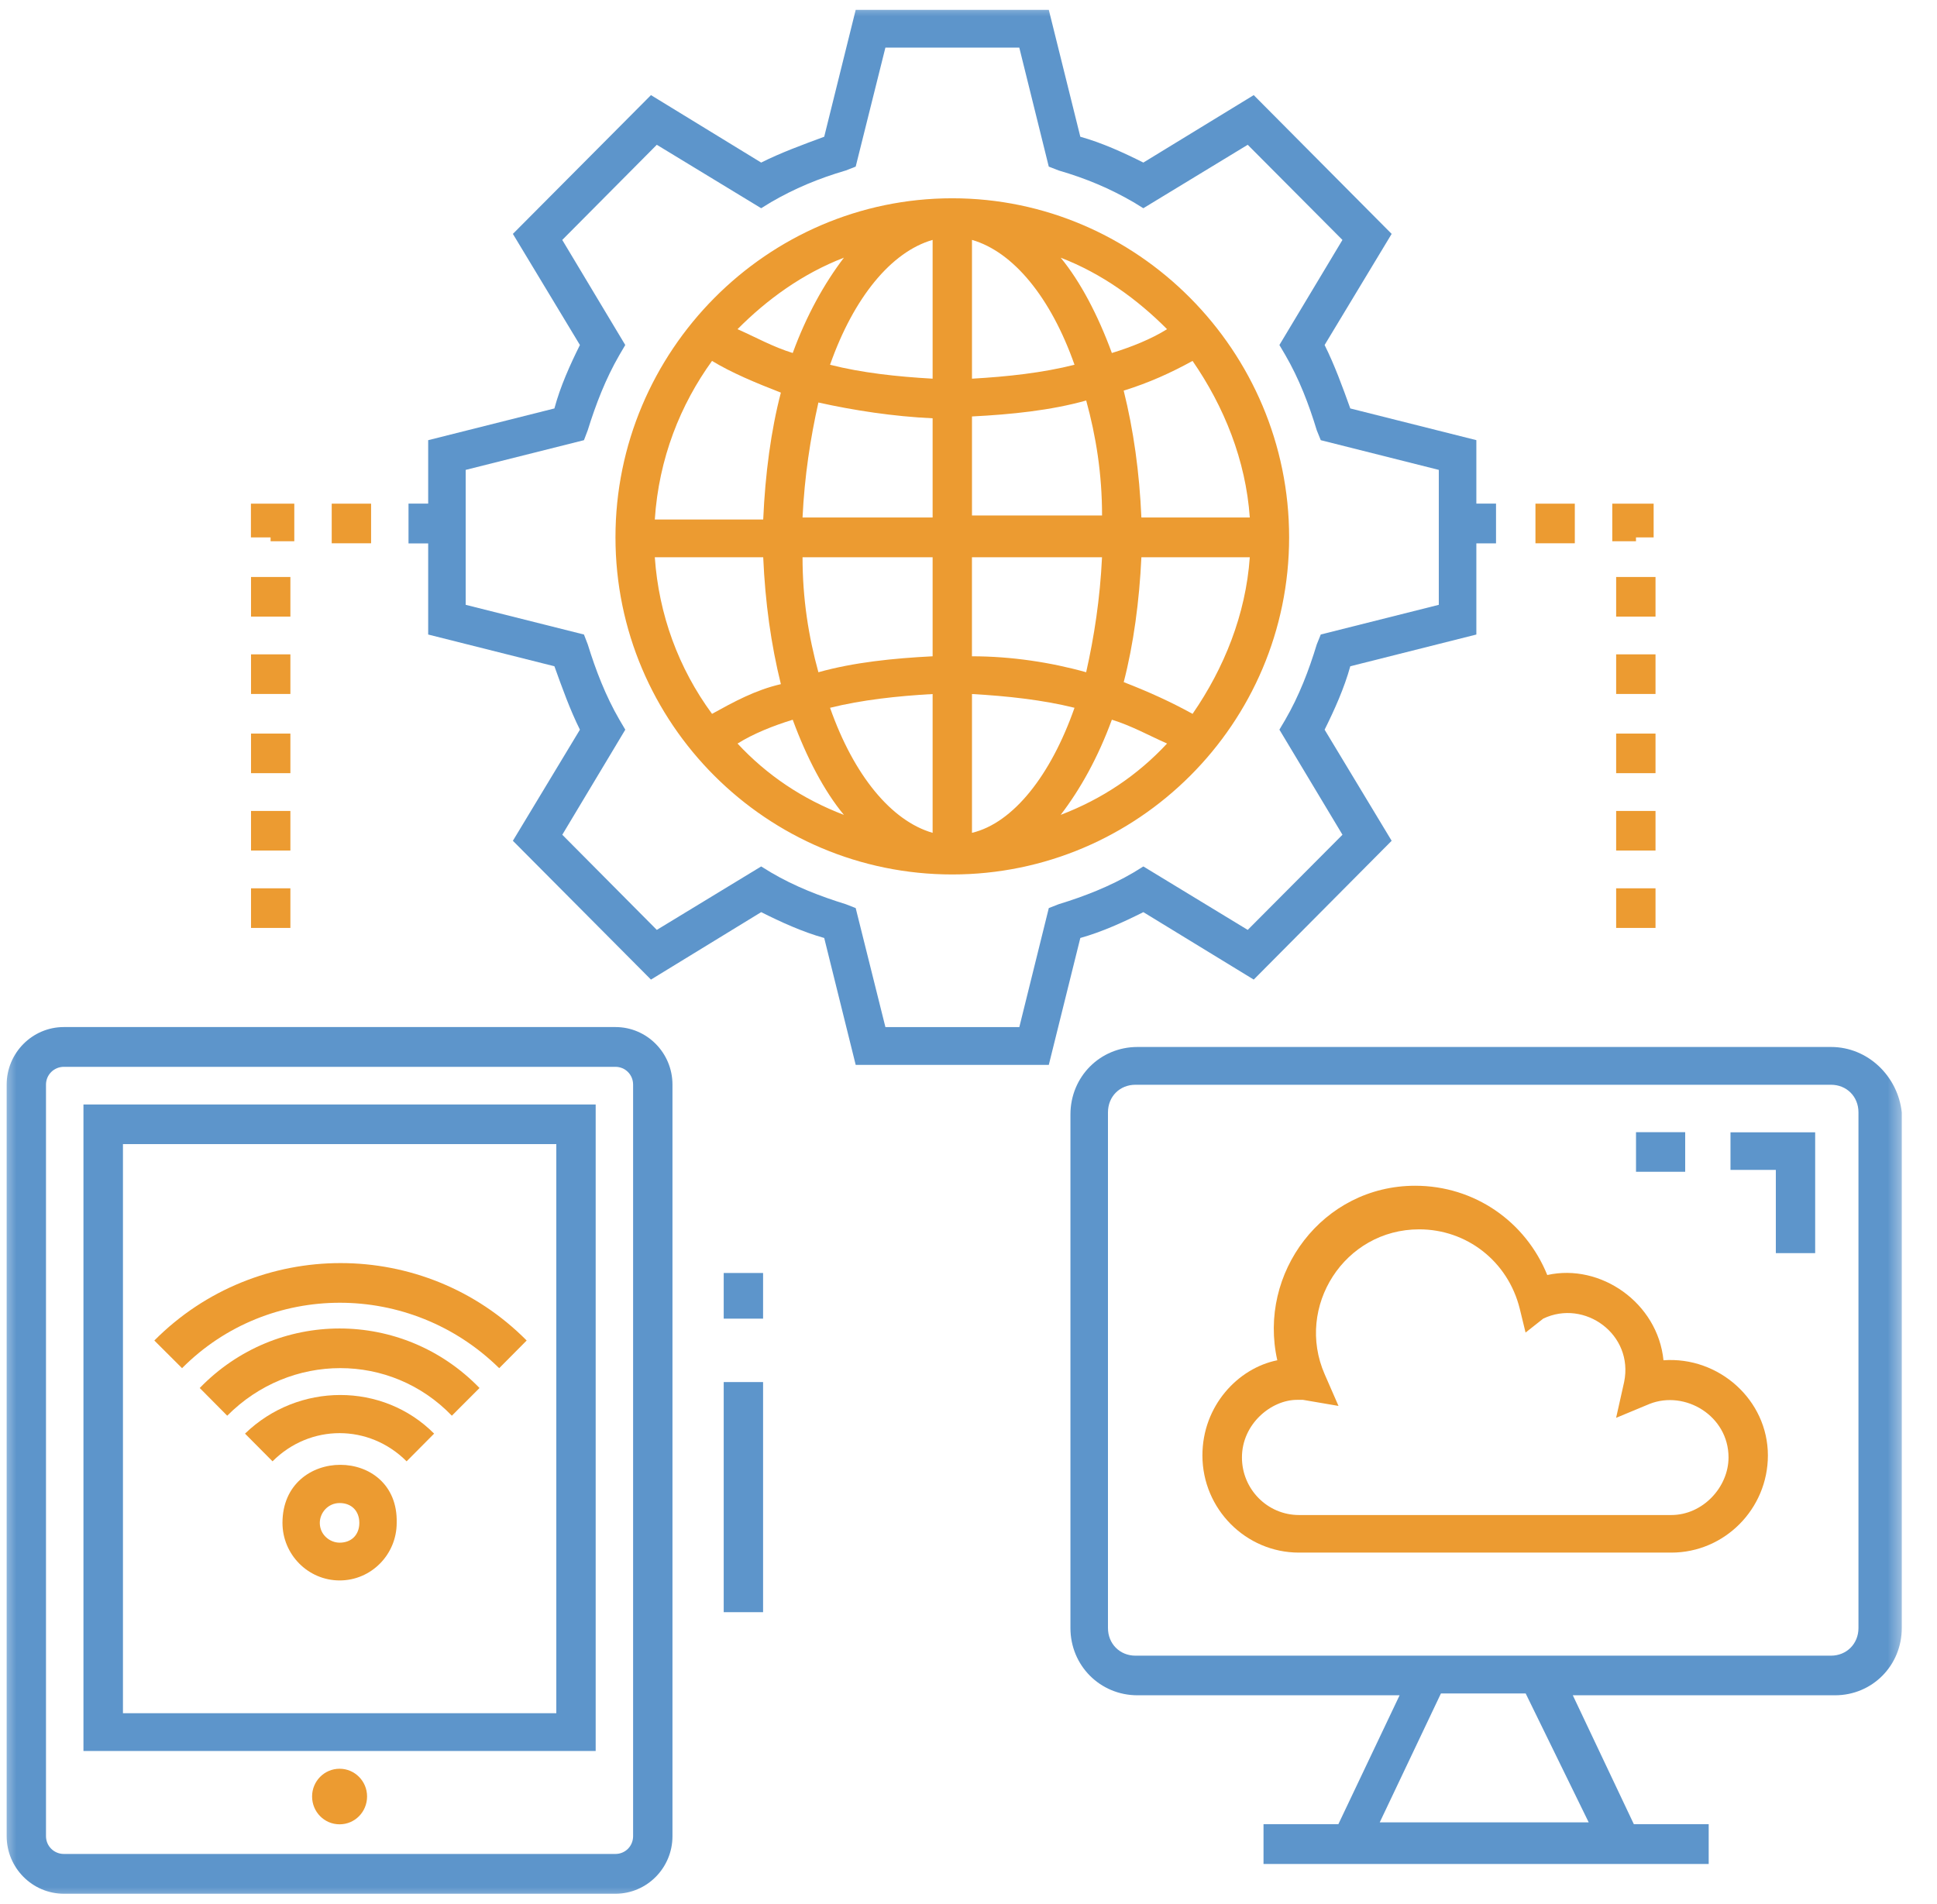
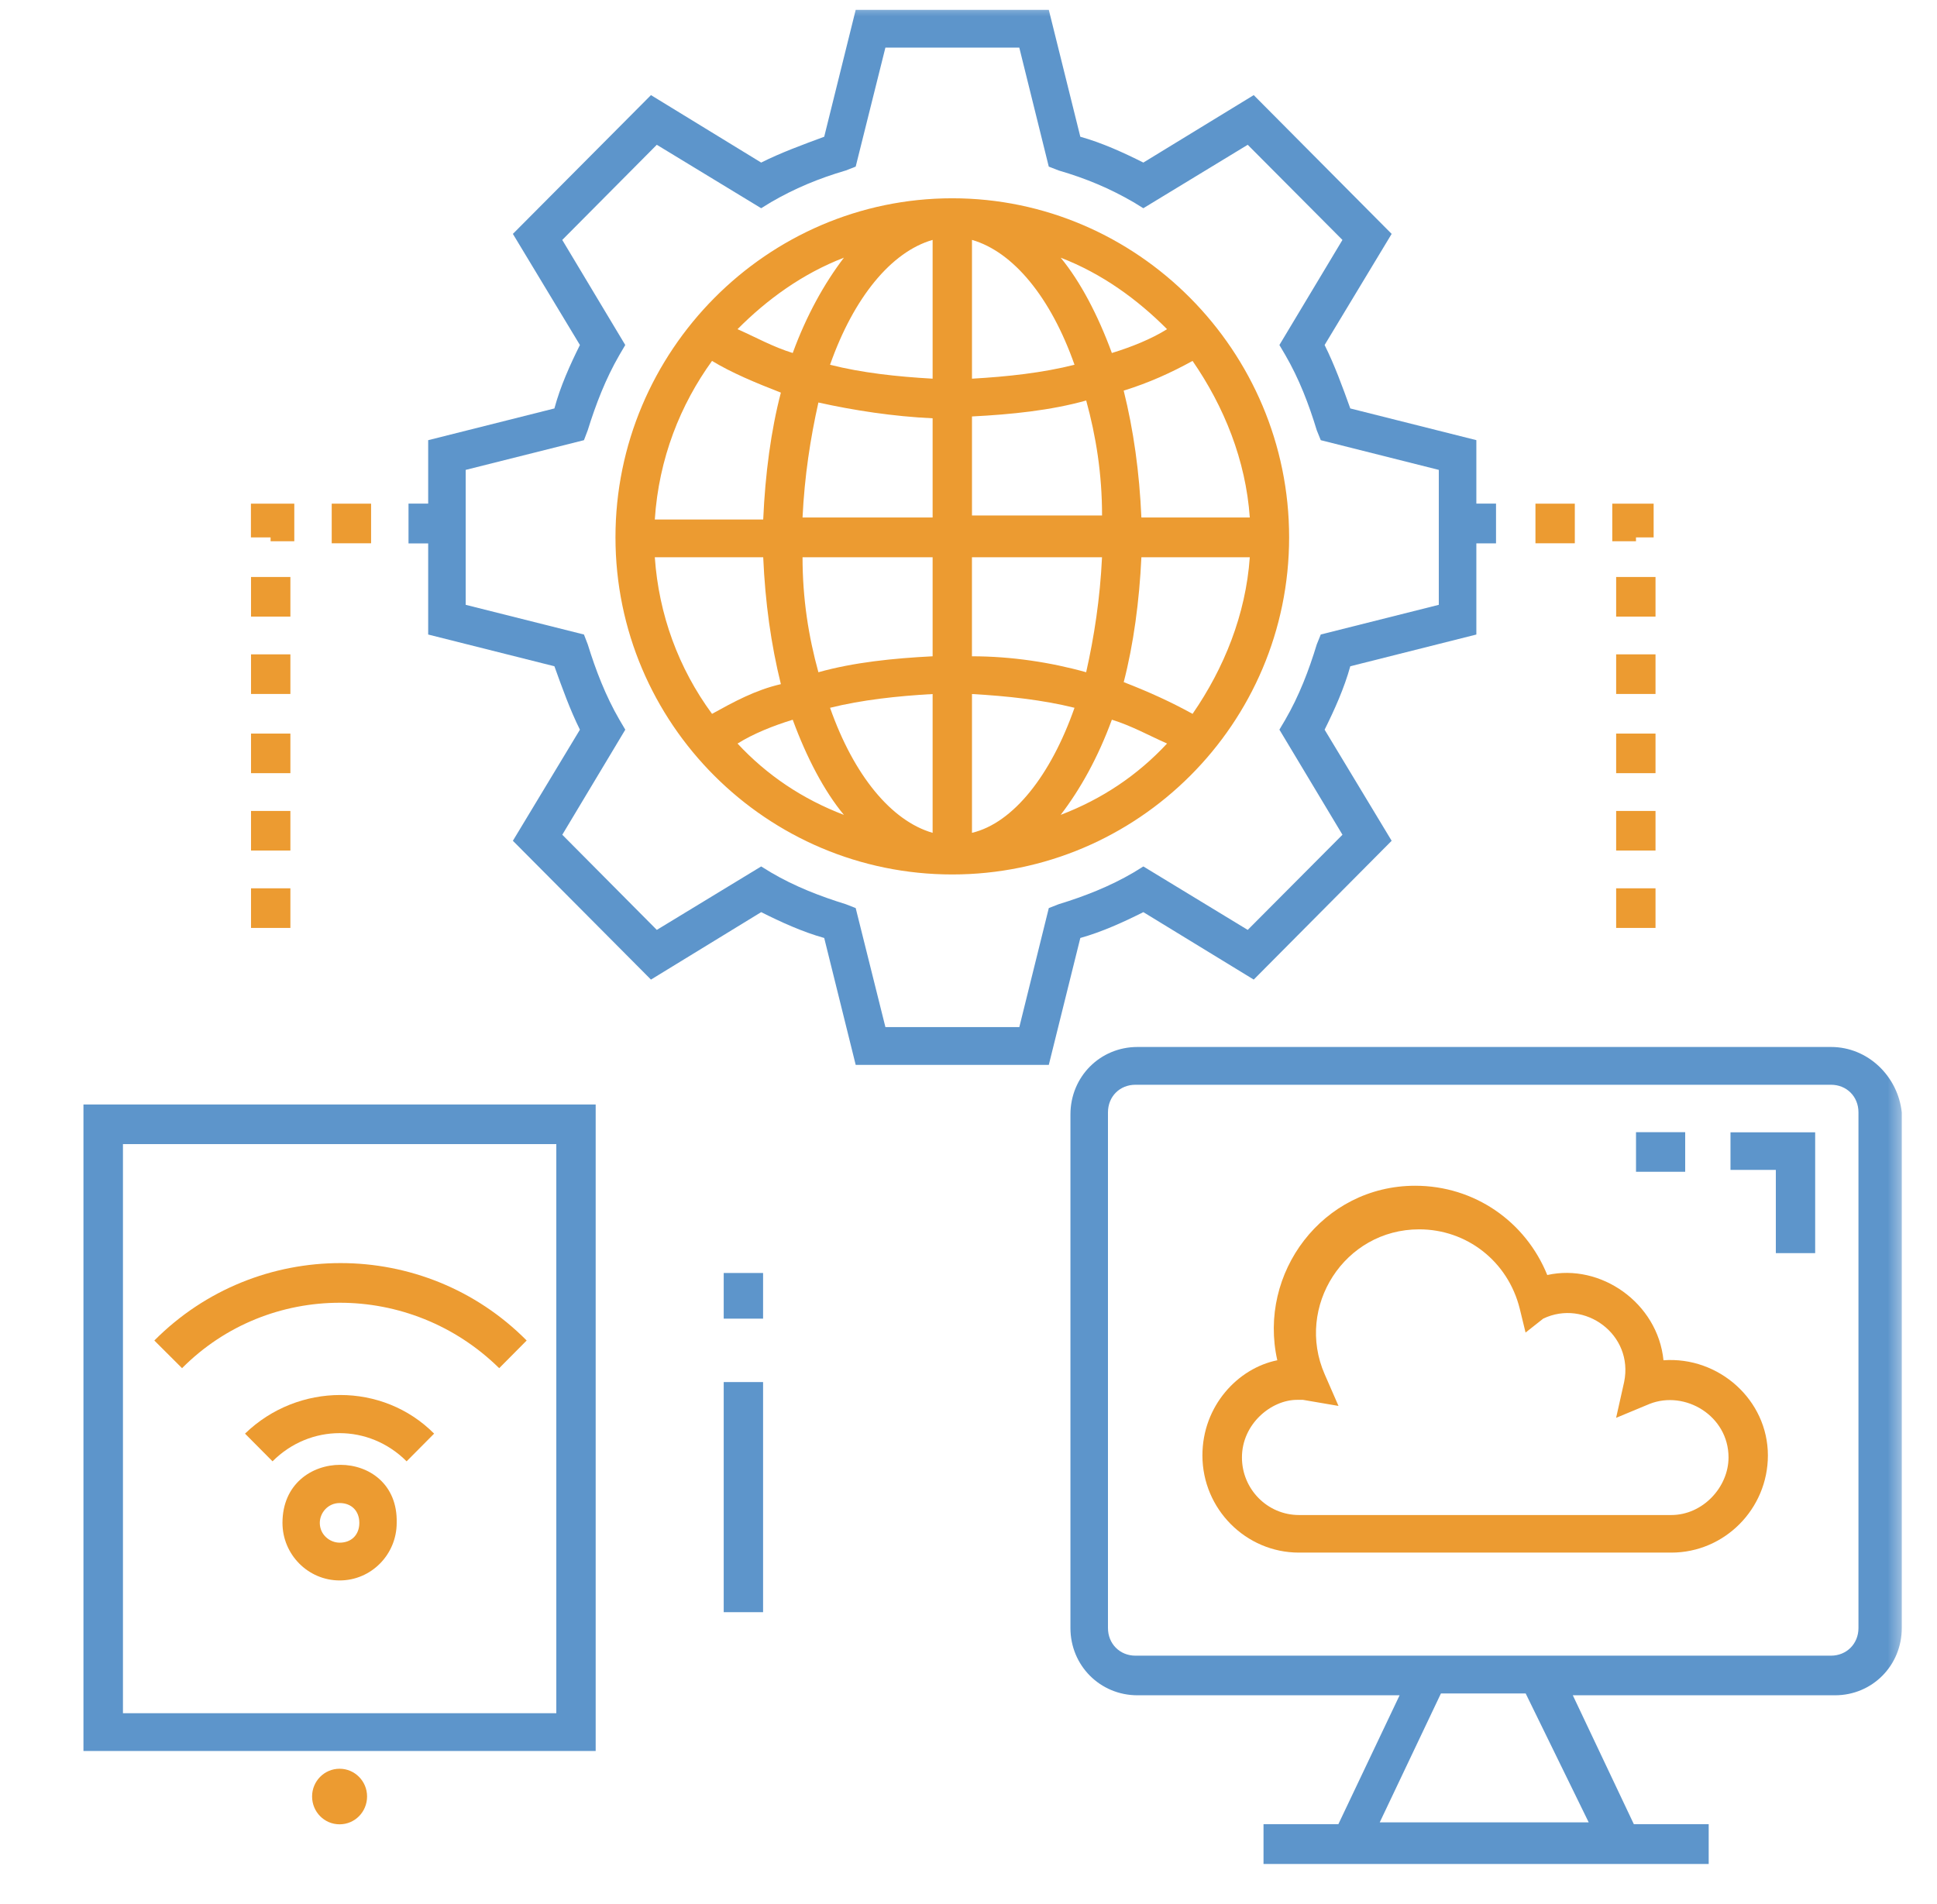
<svg xmlns="http://www.w3.org/2000/svg" width="59" height="58" viewBox="0 0 59 58" fill="none">
  <mask id="mask0_1004_175" style="mask-type:luminance" maskUnits="userSpaceOnUse" x="0" y="0" width="59" height="58">
    <path fill-rule="evenodd" clip-rule="evenodd" d="M0 58H58.127V0H0V58Z" fill="white" />
  </mask>
  <g mask="url(#mask0_1004_175)">
    <path fill-rule="evenodd" clip-rule="evenodd" d="M44.969 19.332V16.555H45.568V15.343H44.969V13.41L41.129 12.444C40.891 11.779 40.647 11.114 40.347 10.511L42.389 7.126L38.188 2.898L34.826 4.953C34.227 4.652 33.567 4.35 32.906 4.166L31.946 0.3H26.064L25.105 4.166C24.444 4.411 23.784 4.652 23.185 4.953L19.828 2.898L15.622 7.126L17.664 10.511C17.364 11.115 17.064 11.779 16.887 12.444L13.042 13.411V15.343H12.443V16.556H13.042V19.332L16.887 20.299C17.126 20.963 17.364 21.628 17.664 22.231L15.622 25.616L19.828 29.845L23.185 27.79C23.784 28.091 24.444 28.393 25.105 28.577L26.064 32.443H31.946L32.906 28.577C33.566 28.393 34.226 28.091 34.826 27.79L38.188 29.845L42.389 25.616L40.347 22.231C40.647 21.628 40.946 20.963 41.129 20.299L44.969 19.332ZM40.891 25.432L38.005 28.331L34.826 26.398L34.526 26.583C33.805 27.007 33.028 27.309 32.245 27.549L31.946 27.666L31.048 31.292H26.969L26.064 27.666L25.765 27.549C24.989 27.309 24.206 27.007 23.485 26.582L23.185 26.398L20.006 28.331L17.127 25.432L19.046 22.231L18.868 21.929C18.447 21.203 18.147 20.421 17.903 19.633L17.787 19.332L14.185 18.427V14.316L17.787 13.411L17.902 13.109C18.147 12.321 18.447 11.539 18.868 10.813L19.045 10.511L17.126 7.31L20.006 4.411L23.185 6.344L23.484 6.16C24.206 5.741 24.927 5.439 25.765 5.193L26.064 5.076L26.969 1.45H31.047L31.945 5.076L32.245 5.193C33.088 5.439 33.804 5.741 34.526 6.16L34.825 6.344L38.005 4.411L40.89 7.31L38.97 10.511L39.148 10.813C39.57 11.539 39.869 12.321 40.108 13.109L40.23 13.411L43.825 14.316V18.427L40.23 19.331L40.108 19.633C39.869 20.42 39.57 21.202 39.148 21.929L38.97 22.23L40.891 25.432Z" fill="#5D95CB" />
    <path fill-rule="evenodd" clip-rule="evenodd" d="M29.006 6.041C23.363 6.041 18.747 10.694 18.747 16.369C18.747 22.05 23.363 26.642 29.006 26.642C34.649 26.642 39.266 22.05 39.266 16.369C39.266 10.694 34.649 6.041 29.006 6.041ZM25.705 7.851C25.106 8.638 24.567 9.605 24.146 10.755C23.547 10.571 23.008 10.269 22.465 10.029C23.363 9.124 24.445 8.336 25.705 7.851ZM21.688 10.996C22.287 11.359 23.008 11.66 23.785 11.962C23.485 13.107 23.308 14.437 23.247 15.827H19.945C20.068 13.956 20.728 12.325 21.688 10.996ZM21.688 21.749C20.666 20.358 20.067 18.727 19.945 16.978H23.247C23.308 18.363 23.485 19.631 23.785 20.844C23.008 21.022 22.348 21.385 21.688 21.749ZM22.465 22.654C22.948 22.352 23.547 22.112 24.146 21.928C24.568 23.078 25.106 24.106 25.705 24.827C24.445 24.346 23.363 23.62 22.465 22.654ZM28.407 25.374C27.148 25.011 26.005 23.62 25.283 21.564C26.249 21.324 27.325 21.206 28.407 21.145V25.374ZM28.407 19.995C27.209 20.056 26.005 20.179 24.928 20.481C24.628 19.391 24.445 18.246 24.445 16.978H28.407V19.995H28.407ZM28.407 15.766H24.445C24.506 14.498 24.684 13.353 24.928 12.263C26.005 12.503 27.209 12.688 28.407 12.744V15.766H28.407ZM28.407 11.537C27.325 11.476 26.249 11.359 25.283 11.113C26.005 9.062 27.148 7.671 28.407 7.309V11.537ZM36.325 10.996C37.285 12.387 37.945 14.018 38.068 15.766H34.766C34.705 14.375 34.527 13.107 34.227 11.901C35.005 11.66 35.665 11.358 36.325 10.996ZM35.548 10.029C35.065 10.331 34.466 10.571 33.867 10.755C33.445 9.604 32.907 8.577 32.308 7.851C33.567 8.336 34.649 9.124 35.548 10.029ZM29.606 7.309C30.865 7.672 32.008 9.063 32.729 11.113C31.764 11.358 30.688 11.476 29.606 11.537V7.309ZM29.606 12.688C30.804 12.627 32.008 12.504 33.085 12.202C33.384 13.291 33.568 14.436 33.568 15.705H29.606V12.688ZM29.606 16.978H33.567C33.506 18.246 33.329 19.391 33.084 20.481C32.008 20.179 30.804 19.995 29.605 19.995V16.978H29.606ZM29.606 25.374V21.145C30.688 21.206 31.764 21.324 32.729 21.564C32.008 23.62 30.865 25.073 29.606 25.374ZM32.308 24.826C32.907 24.044 33.445 23.078 33.867 21.927C34.466 22.111 35.004 22.413 35.548 22.653C34.649 23.62 33.567 24.346 32.308 24.826ZM36.325 21.749C35.665 21.385 35.005 21.084 34.228 20.782C34.527 19.631 34.705 18.302 34.766 16.978H38.068C37.945 18.727 37.285 20.358 36.325 21.749Z" fill="#EC9B31" />
    <path fill-rule="evenodd" clip-rule="evenodd" d="M55.77 31.898H34.647C33.509 31.898 32.605 32.803 32.605 33.954V49.6C32.605 50.745 33.509 51.65 34.647 51.65H42.631L40.766 55.577H38.486V56.79H52.046V55.577H49.766L47.907 51.65H55.892C57.029 51.65 57.927 50.745 57.927 49.6V33.892C57.812 32.803 56.907 31.898 55.77 31.898ZM48.391 55.521H42.026L43.89 51.594H46.471L48.391 55.521ZM56.608 49.6C56.608 50.08 56.247 50.443 55.77 50.443H34.585C34.108 50.443 33.748 50.08 33.748 49.6V33.892C33.748 33.406 34.108 33.049 34.585 33.049H55.77C56.247 33.049 56.608 33.406 56.608 33.892V49.6Z" fill="#5D95CB" />
    <path fill-rule="evenodd" clip-rule="evenodd" d="M50.669 41.443C50.492 39.689 48.749 38.483 47.129 38.846C46.469 37.215 44.91 36.126 43.106 36.126C40.287 36.126 38.307 38.785 38.906 41.443C37.707 41.683 36.625 42.834 36.625 44.342C36.625 45.973 37.946 47.303 39.566 47.303H50.907C52.528 47.303 53.849 45.973 53.849 44.342C53.849 42.649 52.35 41.321 50.669 41.443ZM50.907 46.158H39.566C38.606 46.158 37.829 45.37 37.829 44.404C37.829 43.376 38.728 42.649 39.505 42.649H39.688L40.77 42.834L40.348 41.867C39.45 39.811 40.947 37.454 43.228 37.454C44.67 37.454 45.93 38.42 46.291 39.873L46.468 40.599L47.006 40.174C48.266 39.571 49.769 40.655 49.47 42.107L49.226 43.197L50.247 42.772C51.329 42.347 52.65 43.135 52.65 44.403C52.65 45.309 51.867 46.158 50.907 46.158Z" fill="#EC9B31" />
    <path fill-rule="evenodd" clip-rule="evenodd" d="M52.71 35.643H54.091V38.179H55.289V34.498H52.71V35.643Z" fill="#5D95CB" />
    <path fill-rule="evenodd" clip-rule="evenodd" d="M49.832 35.7H51.33V34.494H49.832V35.7Z" fill="#5D95CB" />
-     <path fill-rule="evenodd" clip-rule="evenodd" d="M0.203 55.942C0.203 56.908 0.985 57.696 1.945 57.696H18.746C19.706 57.696 20.483 56.909 20.483 55.942V33.045C20.483 32.078 19.706 31.291 18.746 31.291H1.945C0.985 31.291 0.203 32.078 0.203 33.045V55.942ZM1.401 33.045C1.401 32.743 1.645 32.503 1.945 32.503H18.746C19.046 32.503 19.284 32.743 19.284 33.045V55.942C19.284 56.244 19.046 56.484 18.746 56.484H1.945C1.645 56.484 1.401 56.244 1.401 55.942V33.045Z" fill="#5D95CB" />
    <path fill-rule="evenodd" clip-rule="evenodd" d="M18.144 33.65H2.542V53.347H18.144V33.65H18.144ZM3.745 52.196H16.945V34.857H3.745V52.196Z" fill="#5D95CB" />
    <path fill-rule="evenodd" clip-rule="evenodd" d="M10.344 53.888C10.809 53.888 11.181 54.269 11.181 54.732C11.181 55.201 10.81 55.581 10.344 55.581C9.877 55.581 9.506 55.201 9.506 54.732C9.506 54.269 9.877 53.888 10.344 53.888Z" fill="#EC9B31" />
    <path fill-rule="evenodd" clip-rule="evenodd" d="M15.205 41.684L16.042 40.841C12.925 37.696 7.825 37.696 4.701 40.841L5.545 41.684C8.186 39.026 12.502 39.026 15.205 41.684Z" fill="#EC9B31" />
-     <path fill-rule="evenodd" clip-rule="evenodd" d="M6.084 42.288L6.921 43.132C8.841 41.199 11.904 41.199 13.763 43.132L14.606 42.288C12.264 39.87 8.425 39.87 6.084 42.288Z" fill="#EC9B31" />
    <path fill-rule="evenodd" clip-rule="evenodd" d="M7.463 43.678L8.301 44.522C9.445 43.377 11.242 43.377 12.385 44.522L13.223 43.678C11.664 42.109 9.084 42.109 7.463 43.678Z" fill="#EC9B31" />
    <path fill-rule="evenodd" clip-rule="evenodd" d="M8.604 46.397C8.604 47.363 9.386 48.151 10.346 48.151C11.306 48.151 12.083 47.363 12.083 46.397C12.143 44.039 8.604 44.039 8.604 46.397ZM10.346 47C10.046 47 9.741 46.76 9.741 46.397C9.741 46.095 9.985 45.793 10.346 45.793C10.707 45.793 10.945 46.034 10.945 46.397C10.945 46.76 10.706 47 10.346 47Z" fill="#EC9B31" />
    <path fill-rule="evenodd" clip-rule="evenodd" d="M46.769 16.552H47.968V15.345H46.769V16.552Z" fill="#EC9B31" />
    <path fill-rule="evenodd" clip-rule="evenodd" d="M49.227 25.913H50.426V24.707H49.227V25.913Z" fill="#EC9B31" />
    <path fill-rule="evenodd" clip-rule="evenodd" d="M49.227 21.143H50.426V19.936H49.227V21.143Z" fill="#EC9B31" />
-     <path fill-rule="evenodd" clip-rule="evenodd" d="M49.227 23.556H50.426V22.35H49.227V23.556Z" fill="#EC9B31" />
+     <path fill-rule="evenodd" clip-rule="evenodd" d="M49.227 23.556H50.426V22.35H49.227Z" fill="#EC9B31" />
    <path fill-rule="evenodd" clip-rule="evenodd" d="M49.227 18.786H50.426V17.579H49.227V18.786Z" fill="#EC9B31" />
    <path fill-rule="evenodd" clip-rule="evenodd" d="M50.369 15.345H49.109V16.49H49.831V16.373H50.369V15.345Z" fill="#EC9B31" />
    <path fill-rule="evenodd" clip-rule="evenodd" d="M49.227 28.271H50.426V27.064H49.227V28.271Z" fill="#EC9B31" />
    <path fill-rule="evenodd" clip-rule="evenodd" d="M7.646 25.913H8.845V24.707H7.646V25.913Z" fill="#EC9B31" />
    <path fill-rule="evenodd" clip-rule="evenodd" d="M10.104 16.552H11.303V15.345H10.104V16.552Z" fill="#EC9B31" />
    <path fill-rule="evenodd" clip-rule="evenodd" d="M8.964 15.345H7.643V16.373H8.242V16.49H8.964V15.345Z" fill="#EC9B31" />
    <path fill-rule="evenodd" clip-rule="evenodd" d="M7.646 23.556H8.845V22.35H7.646V23.556Z" fill="#EC9B31" />
    <path fill-rule="evenodd" clip-rule="evenodd" d="M7.646 21.143H8.845V19.936H7.646V21.143Z" fill="#EC9B31" />
    <path fill-rule="evenodd" clip-rule="evenodd" d="M7.646 18.786H8.845V17.579H7.646V18.786Z" fill="#EC9B31" />
    <path fill-rule="evenodd" clip-rule="evenodd" d="M7.646 28.271H8.845V27.064H7.646V28.271Z" fill="#EC9B31" />
    <path fill-rule="evenodd" clip-rule="evenodd" d="M22.044 49.118H23.243V42.107H22.044V49.118Z" fill="#5D95CB" />
    <path fill-rule="evenodd" clip-rule="evenodd" d="M22.044 40.175H23.243V38.784H22.044V40.175Z" fill="#5D95CB" />
  </g>
</svg>